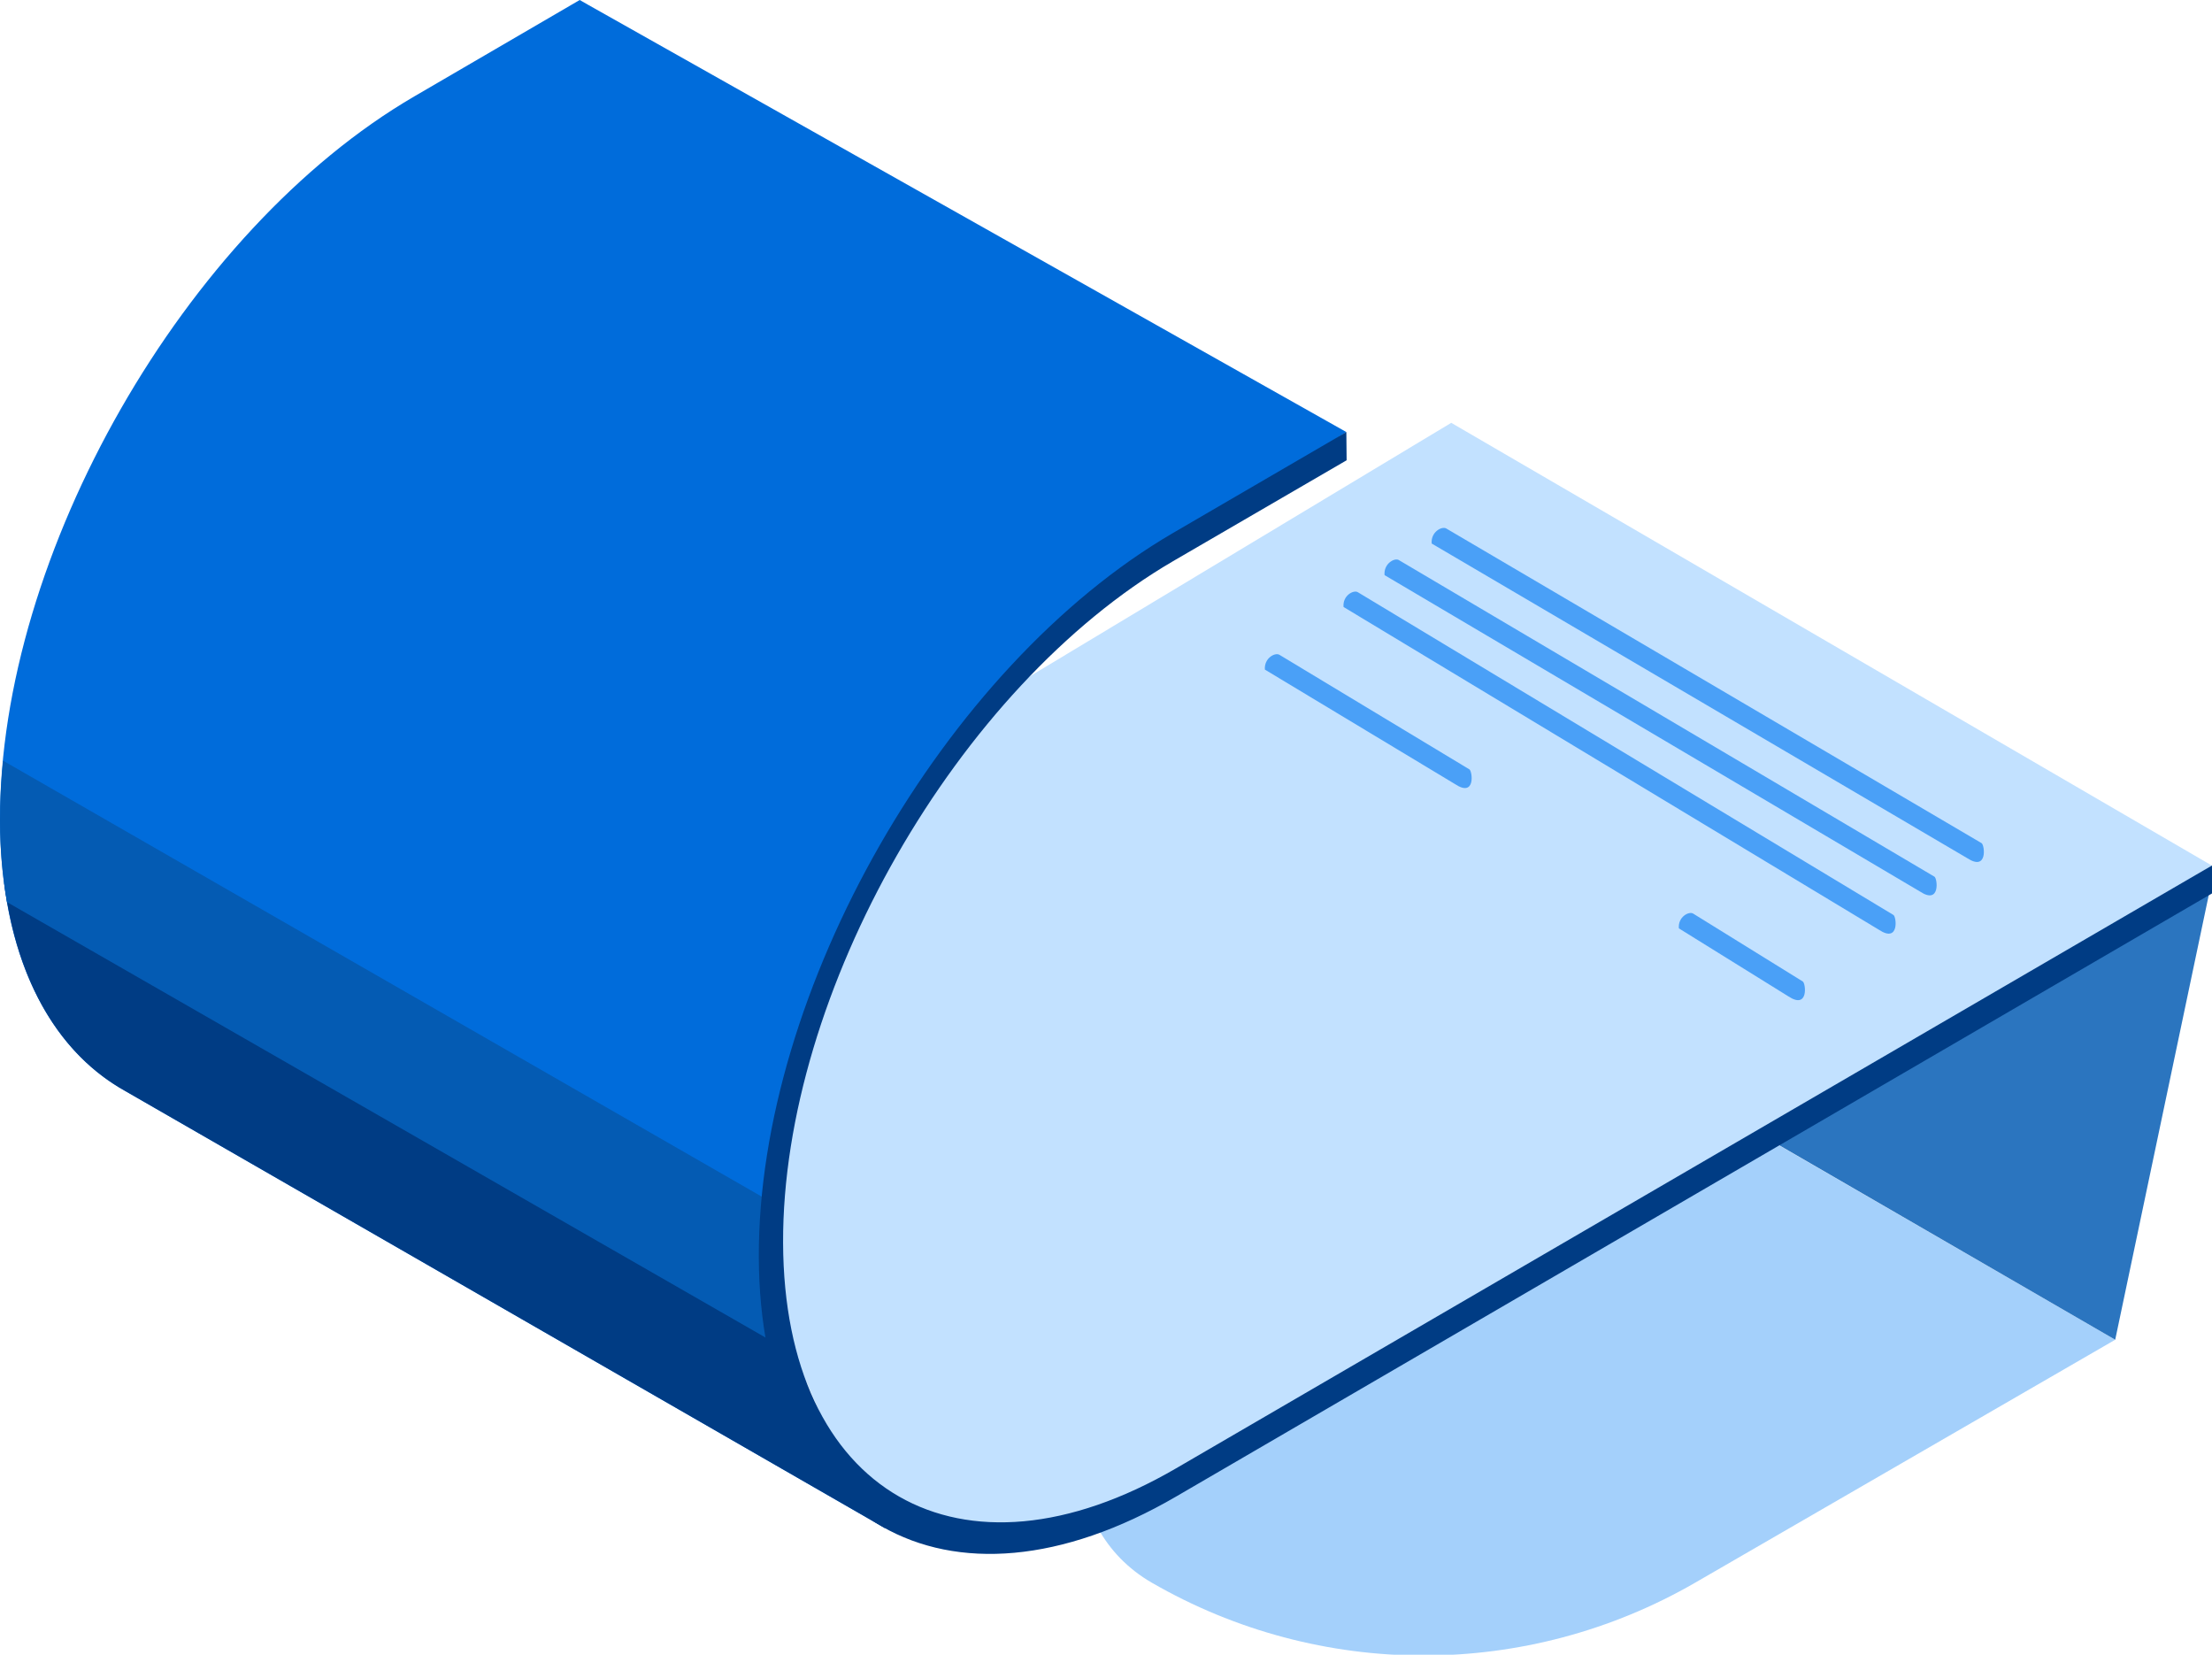
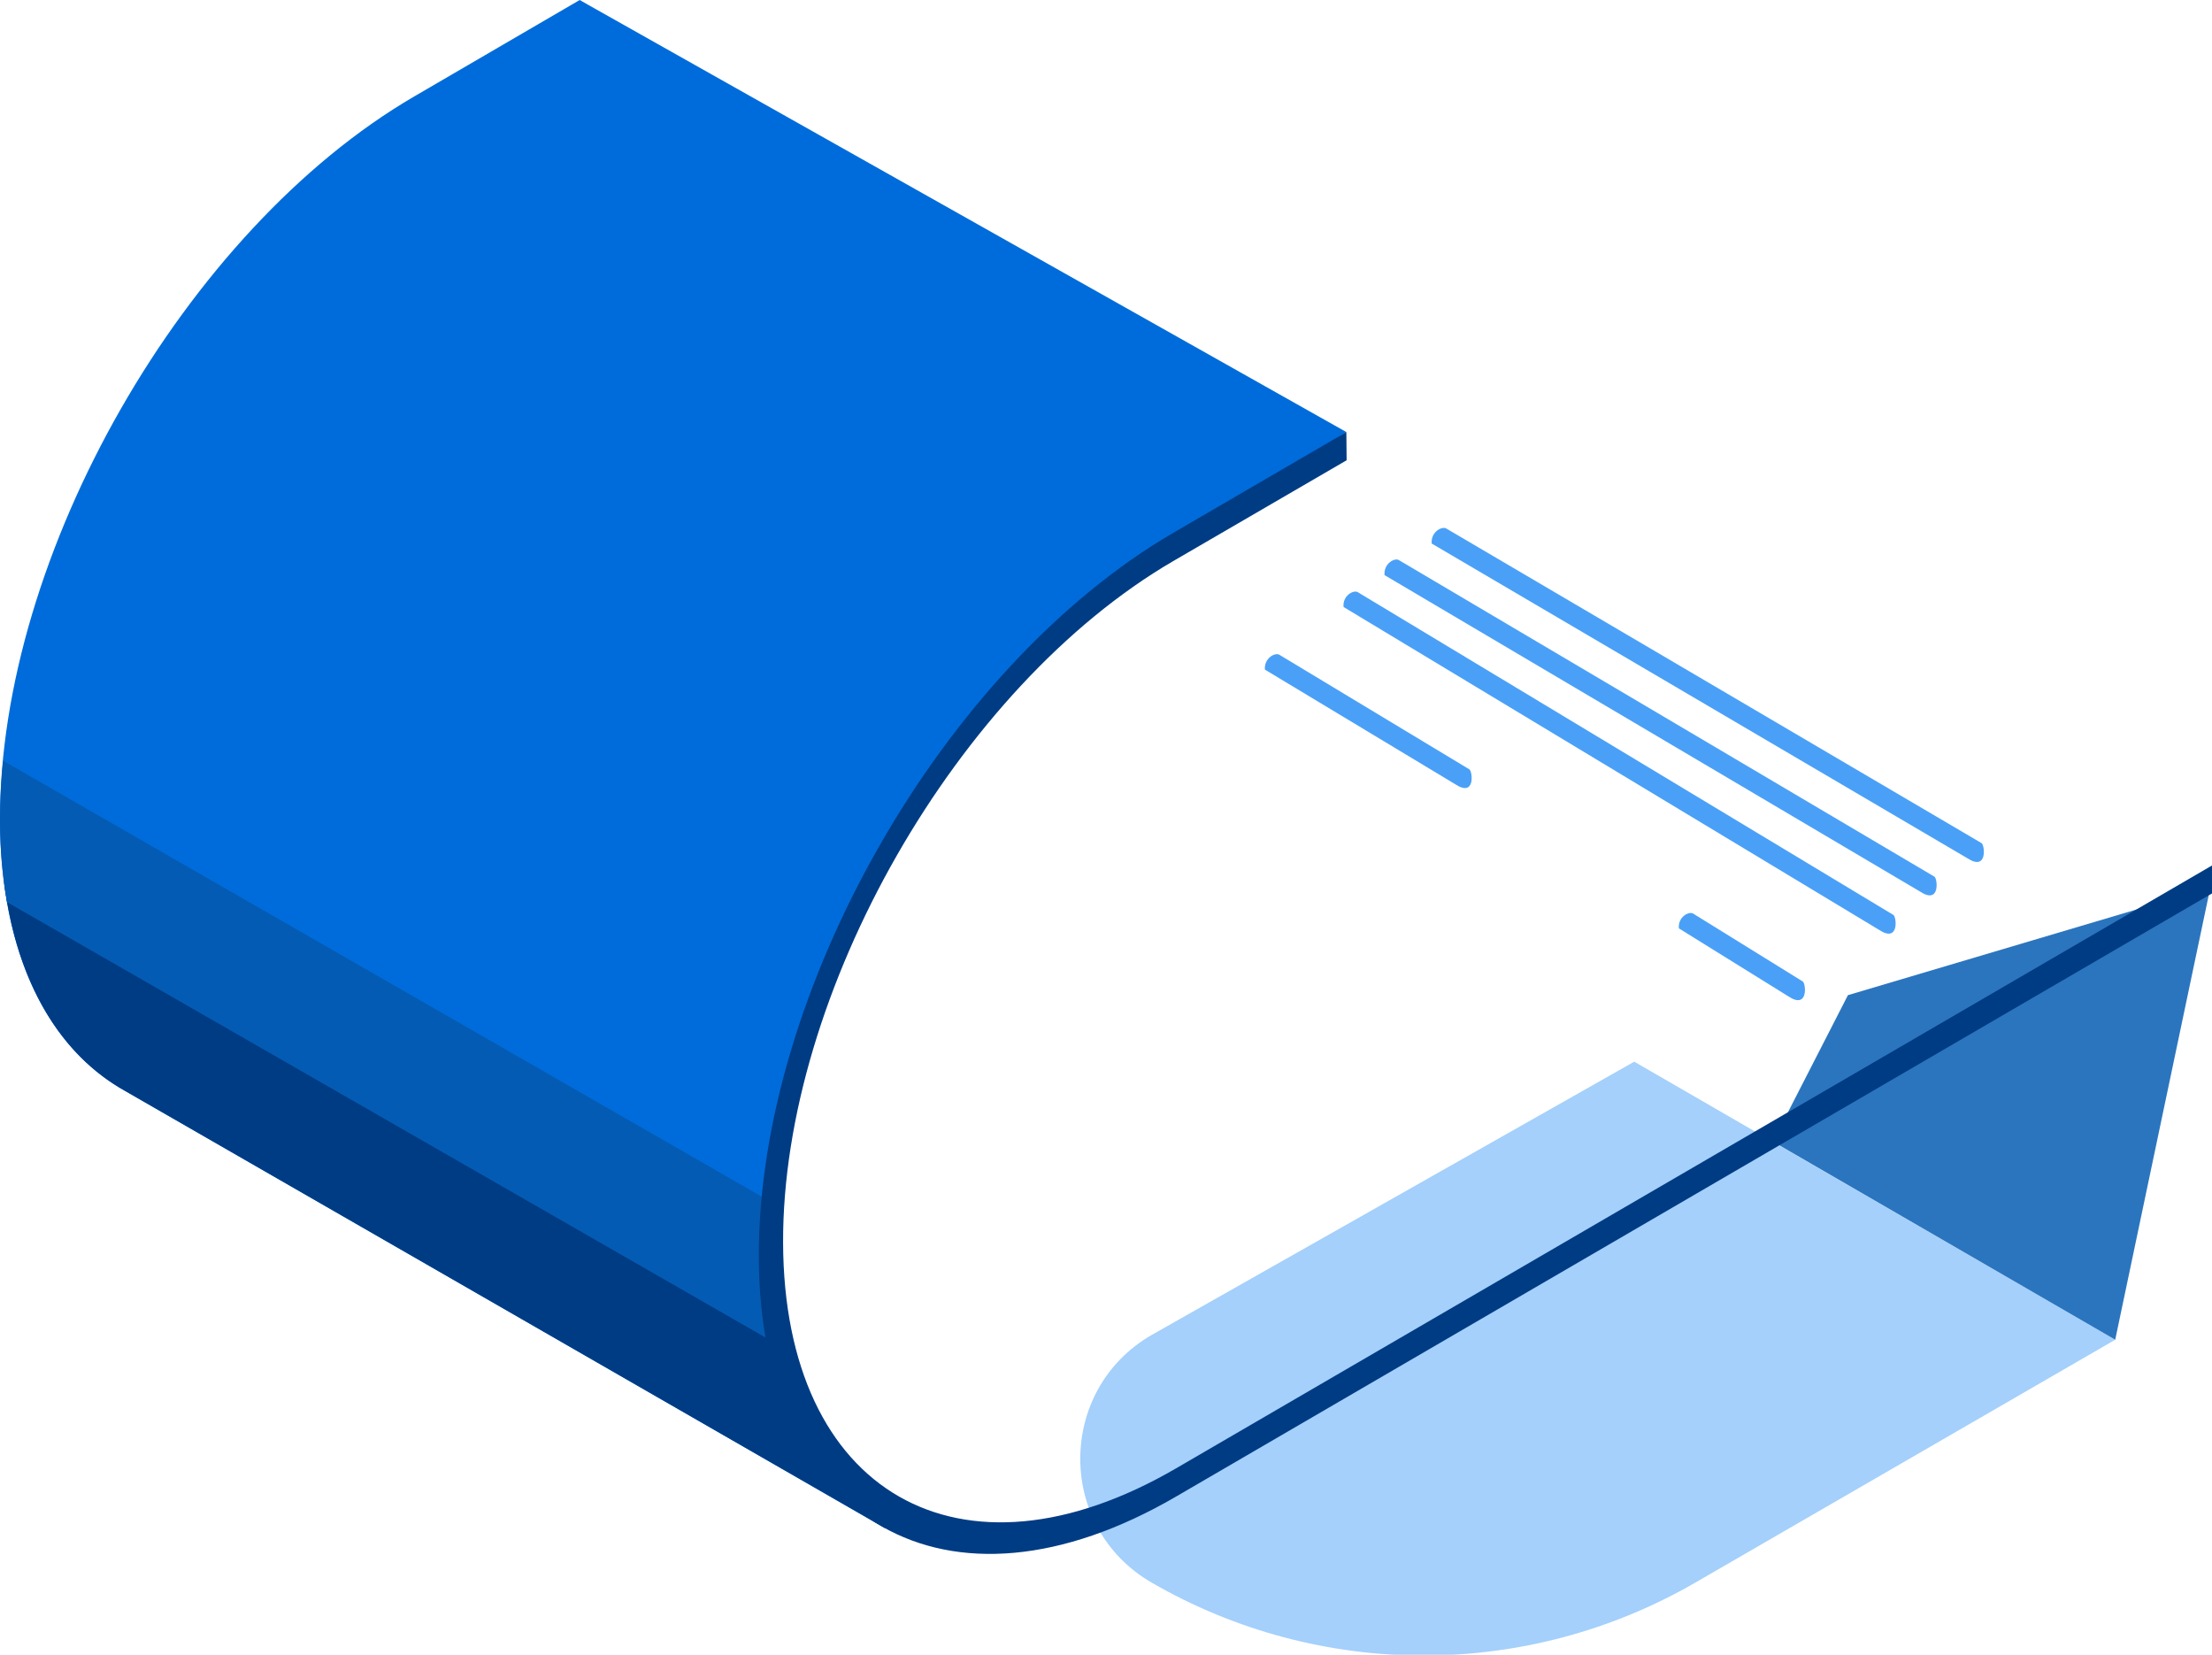
<svg xmlns="http://www.w3.org/2000/svg" version="1.1" baseProfile="full" viewBox="0 0 1248.28 933.55" enable-background="new 0 0 1248.28 933.55" xml:space="preserve">
  <g>
    <path class="shadow-show" fill="#A4D0FB" fill-opacity="1" fill-rule="evenodd" stroke-width="1.334" stroke-linejoin="round" d="M 649.883,892.859L 649.883,892.859C 596.198,861.799 596.198,784.228 649.883,753.168L 922.241,598.971L 1193.66,755.848L 956.719,892.859C 861.787,947.727 744.815,947.727 649.883,892.859 Z " />
    <path class="shadow-show" fill="#2B75BF" fill-opacity="1" fill-rule="evenodd" stroke-width="1.334" stroke-linejoin="round" d="M 1247.34,500.745L 1193.66,755.848L 1000.49,644.063L 1042.83,561.446L 1247.34,500.745 Z " />
    <path fill="#006CDB" fill-opacity="1" fill-rule="evenodd" stroke-width="1.334" stroke-linejoin="round" d="M 70.687,615.526L 70.687,615.526C 27.393,591.403 0.315,538.585 8.07702e-006,462.905C -0.472,312.966 104.378,129.758 233.788,54.394L 327.145,-0L 331.553,2.522L 759.771,243.75L 651.299,314.385L 610.682,344.183L 554.636,402.835L 545.505,411.034L 485.838,501.691L 463.954,558.293L 447.739,603.385L 434.357,697.985L 433.57,706.026L 438.293,745.915L 452.147,795.264L 471.511,828.689L 499.692,862.272L 70.687,615.526 Z " />
    <path fill="#003C84" fill-opacity="1" fill-rule="evenodd" stroke-width="1.334" stroke-linejoin="round" d="M 70.687,615.526C 34.478,595.344 9.603,554.982 2.361,498.065L 439.08,748.753L 452.147,795.264L 471.511,828.689L 499.692,862.272L 70.687,615.526 Z " />
    <path fill="#045BB3" fill-opacity="1" fill-rule="evenodd" stroke-width="1.334" stroke-linejoin="round" d="M 3.936,508.944C 1.417,494.596 8.07702e-006,479.303 8.07702e-006,462.905C 8.07702e-006,451.869 0.63,440.517 1.732,429.165L 437.033,679.223L 434.357,697.985L 433.57,706.026L 438.293,745.915L 442.386,760.578L 3.936,508.944 Z " />
-     <path fill="#C2E1FF" fill-opacity="1" fill-rule="evenodd" stroke-width="1.334" stroke-linejoin="round" d="M 1248.13,488.29L 818.965,238.548L 559.674,394.479L 527.242,432.318L 478.596,518.088L 447.896,603.858L 437.978,670.866L 436.719,737.716L 478.596,833.419L 532.91,865.268L 588.799,868.106L 655.865,840.199L 1186.1,527.864L 1248.13,488.29 Z " />
    <path fill="#4AA0F7" fill-opacity="1" stroke-width="1.334" stroke-linejoin="round" d="M 807.945,306.659C 807.315,300.195 813.613,296.726 816.132,298.145L 1118.24,475.676C 1119.98,476.622 1121.87,491.758 1110.22,484.19L 807.945,306.659 Z " />
    <path fill="#4AA0F7" fill-opacity="1" stroke-width="1.334" stroke-linejoin="round" d="M 781.339,324.475C 780.709,318.011 787.007,314.542 789.368,315.961L 1091.64,494.596C 1093.37,495.542 1095.1,510.678 1083.45,502.953L 781.339,324.475 Z " />
    <path fill="#4AA0F7" fill-opacity="1" stroke-width="1.334" stroke-linejoin="round" d="M 758.196,342.449C 757.567,335.985 763.864,332.674 766.225,334.093L 1068.5,516.196C 1070.23,517.142 1071.96,532.278 1060.31,524.553L 758.196,342.449 Z " />
    <path fill="#4AA0F7" fill-opacity="1" stroke-width="1.334" stroke-linejoin="round" d="M 713.8,377.766C 713.328,371.302 719.468,367.991 721.987,369.41L 829.198,434.053C 830.93,434.999 832.82,450.135 821.169,442.409L 713.8,377.766 Z " />
    <path fill="#4AA0F7" fill-opacity="1" stroke-width="1.334" stroke-linejoin="round" d="M 947.43,523.764C 946.801,517.3 953.098,513.989 955.46,515.408L 1017.33,553.721C 1019.06,554.667 1020.79,569.803 1009.14,562.077L 947.43,523.764 Z " />
    <path fill="#003C84" fill-opacity="1" fill-rule="evenodd" stroke-width="1.334" stroke-linejoin="round" d="M 1248.28,504.056L 1248.28,488.29L 663.737,828.374C 541.884,899.324 442.386,842.249 441.914,701.138C 441.442,560.027 540.309,387.541 662.005,316.592L 759.928,259.675L 759.771,243.75L 662.005,300.668C 532.595,376.032 427.745,559.239 428.217,709.179C 428.689,858.961 534.327,919.662 663.737,844.298L 1248.28,504.056 Z " />
  </g>
</svg>